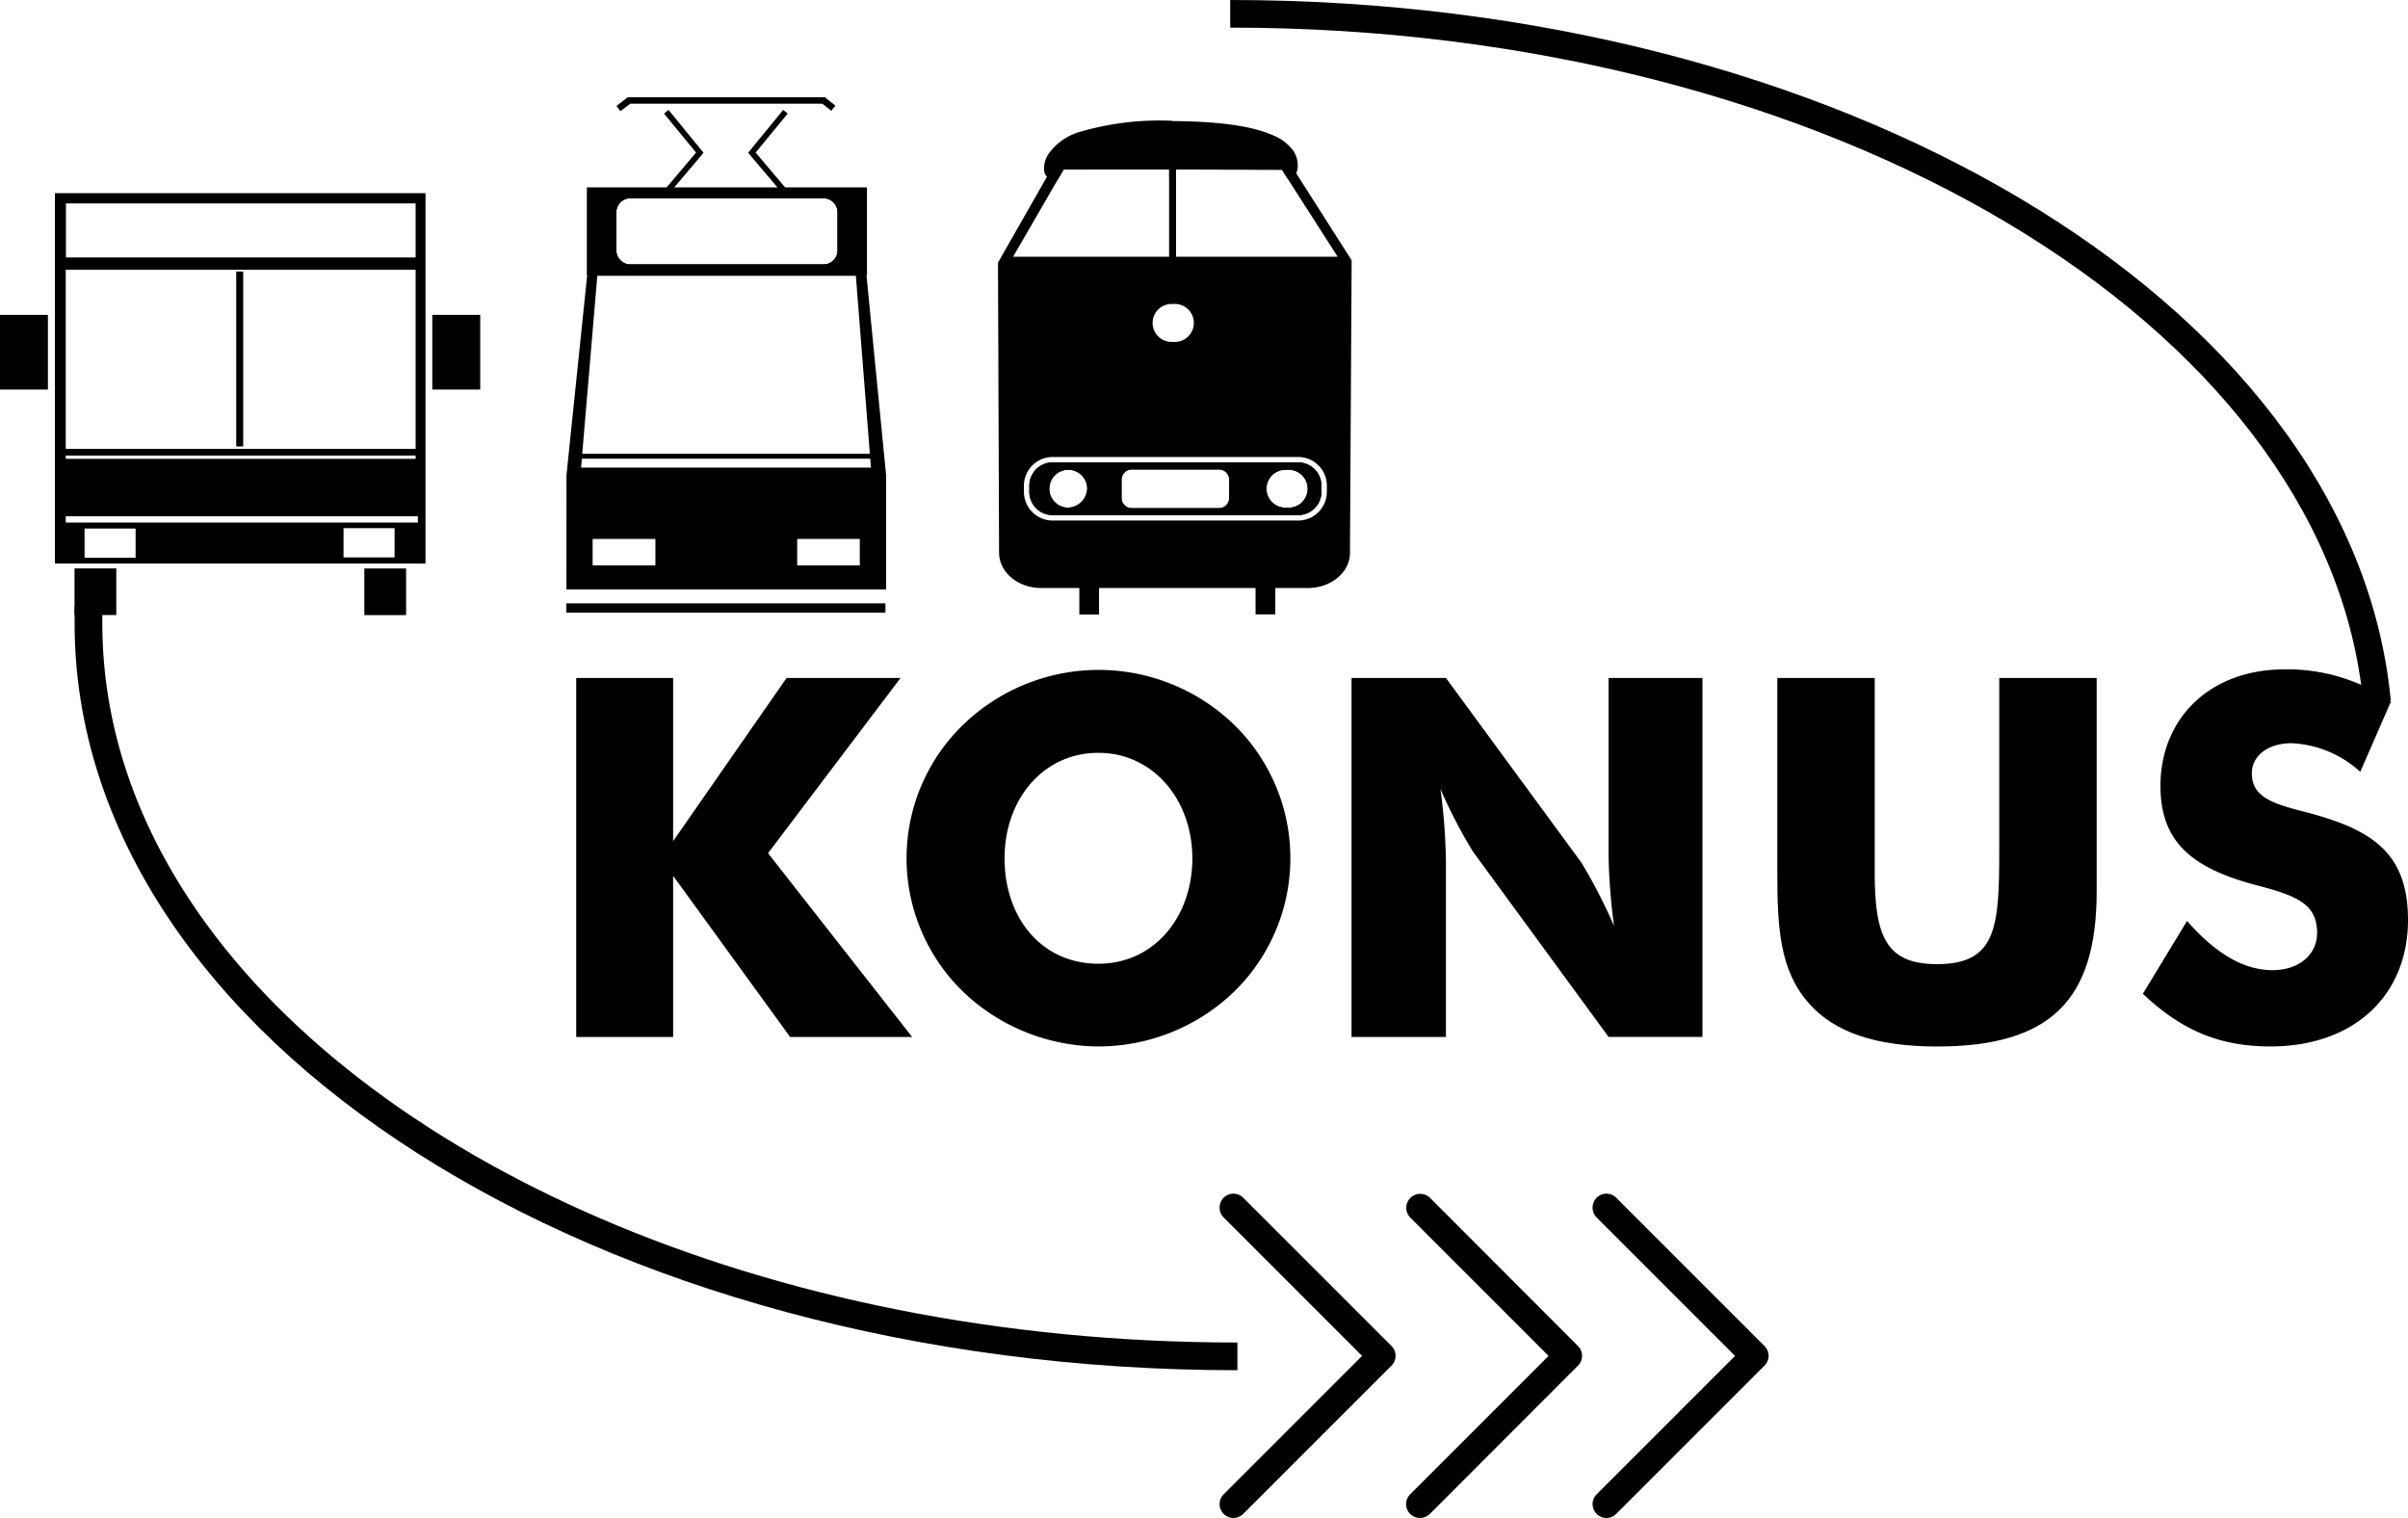
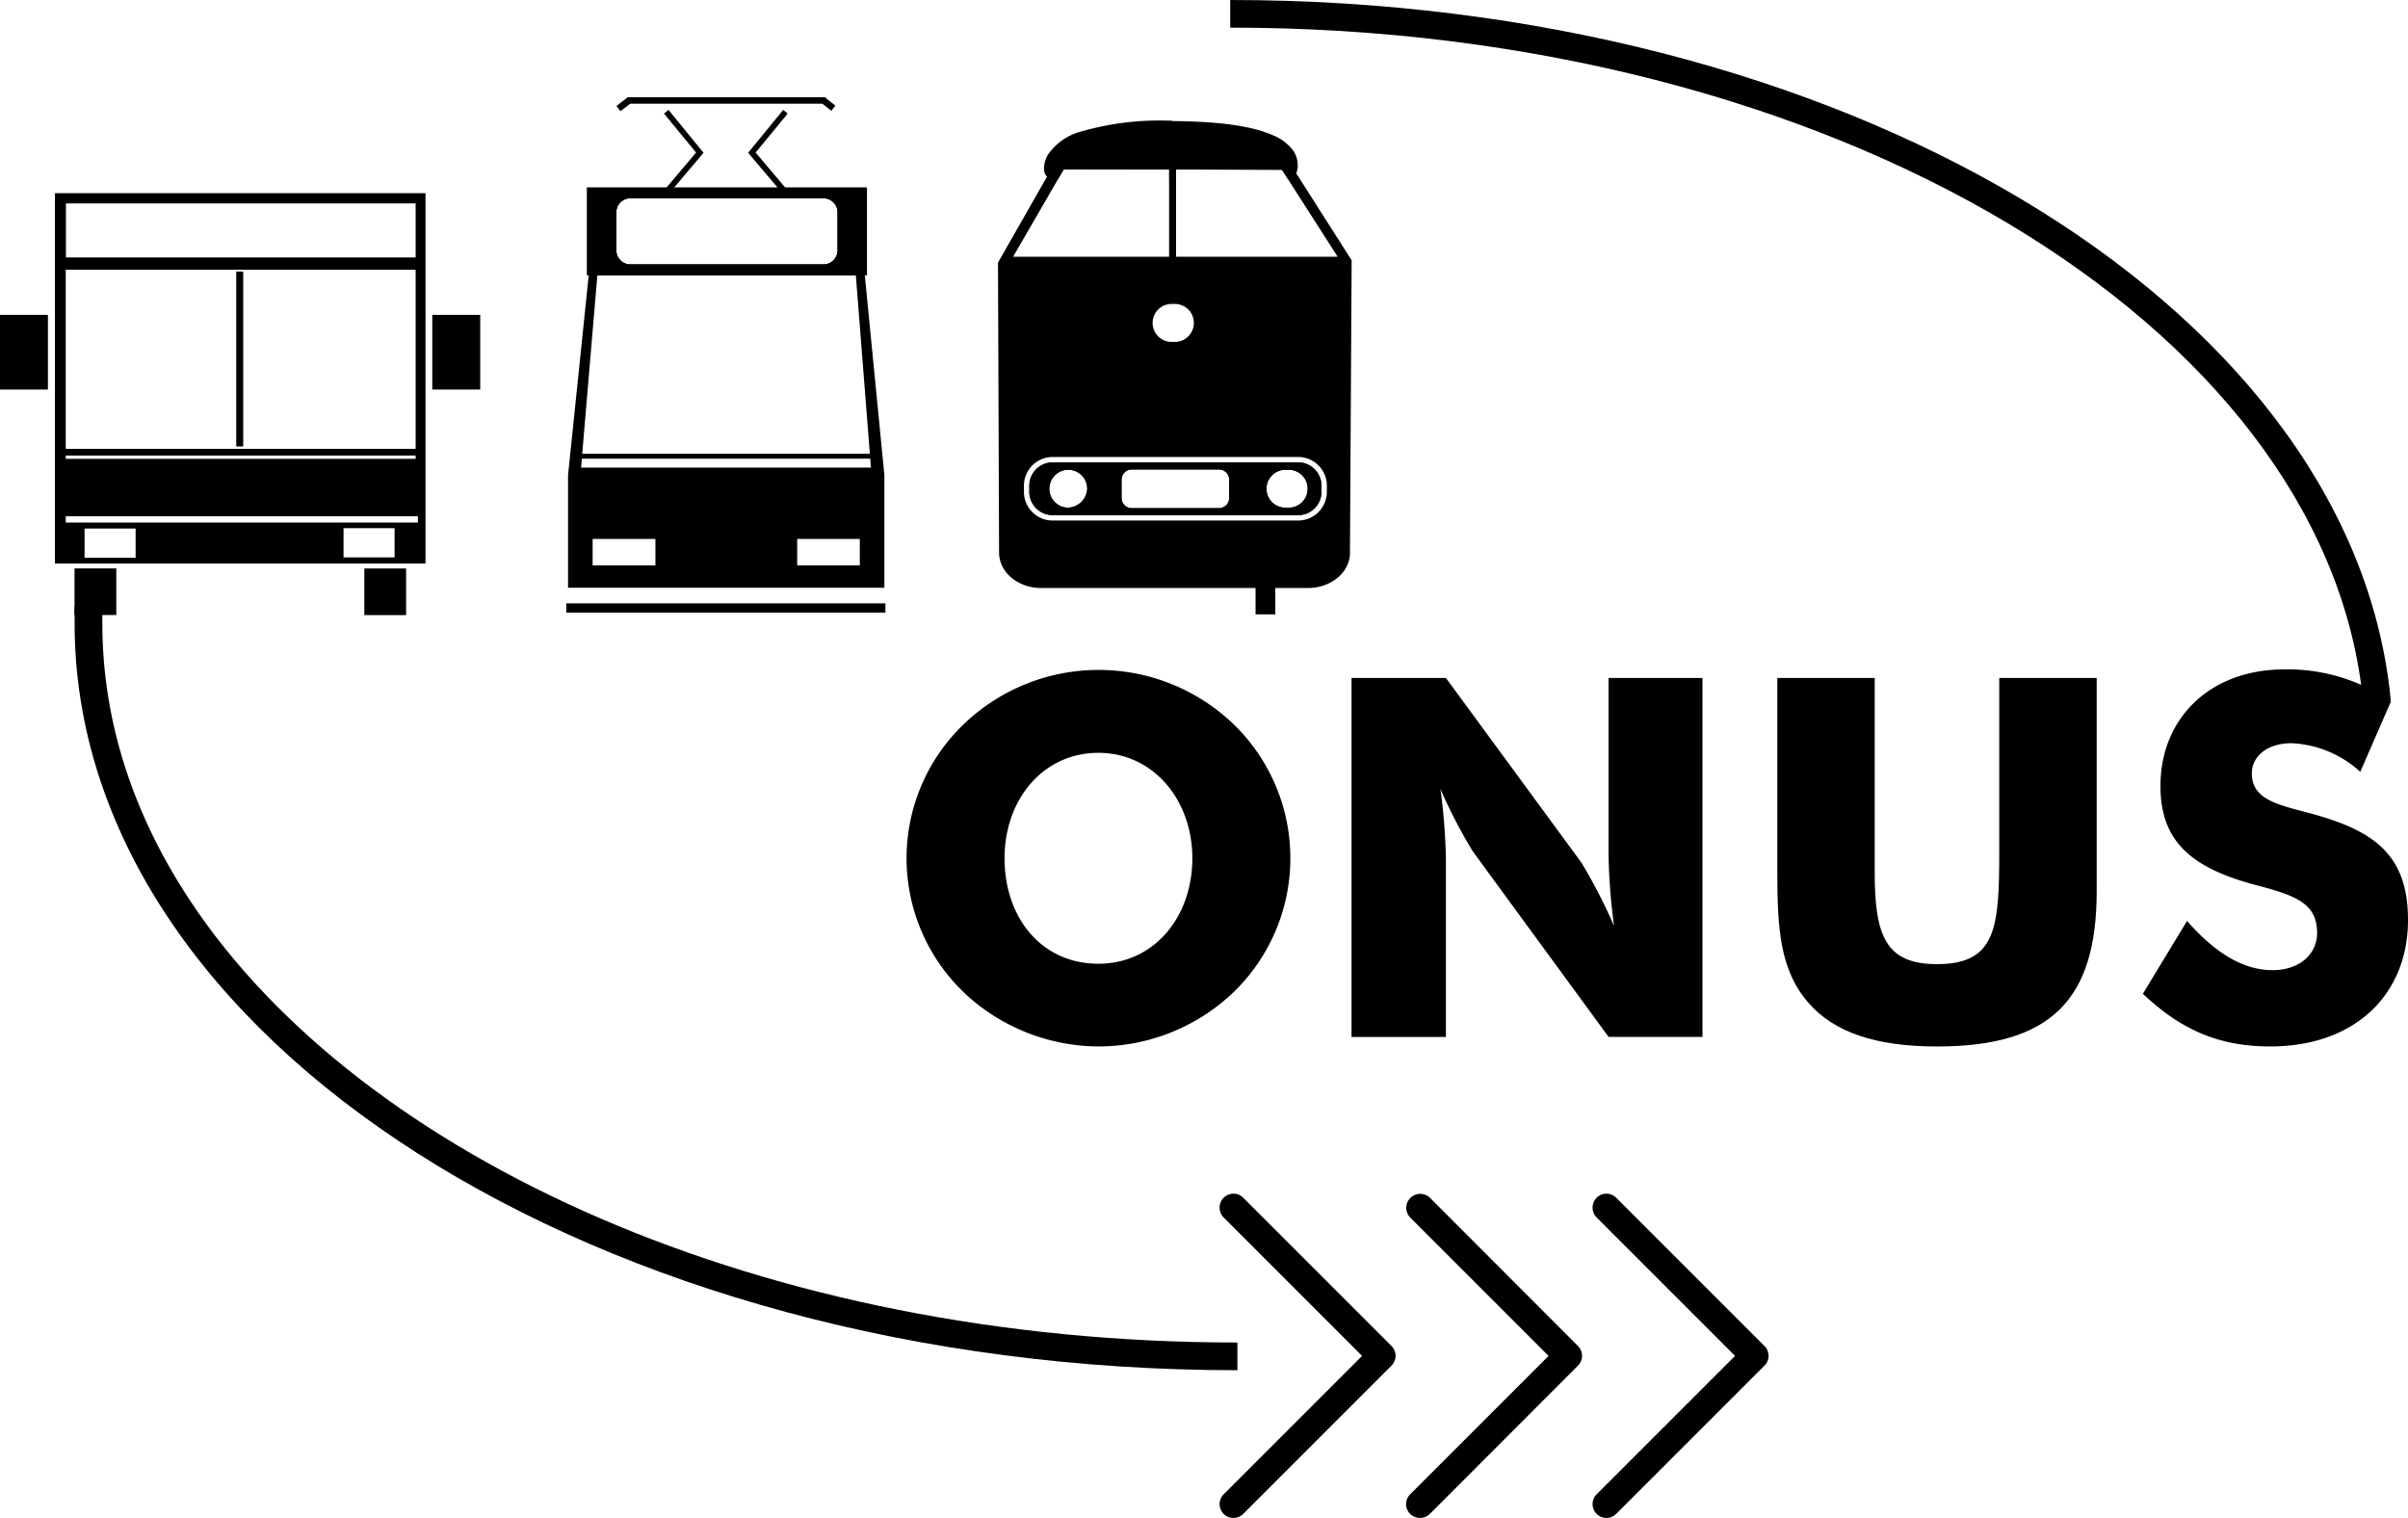
<svg xmlns="http://www.w3.org/2000/svg" width="288.252" height="181.707" viewBox="0 0 288.252 181.707">
  <g transform="translate(-273.521 -205.582)">
    <g transform="translate(273.521 205.582)">
      <g transform="translate(145.993 142.89)">
        <path d="M404.21,287.89l-17.752-17.752a1.656,1.656,0,0,0-2.342,0,1.683,1.683,0,0,0,0,2.364l16.57,16.57-16.57,16.57a1.656,1.656,0,1,0,2.342,2.342l17.752-17.752A1.656,1.656,0,0,0,404.21,287.89Zm-22.324,0-17.73-17.752a1.672,1.672,0,0,0-2.364,2.364l16.57,16.57-16.57,16.57a1.656,1.656,0,0,0,0,2.342,1.683,1.683,0,0,0,2.364,0l17.73-17.752A1.656,1.656,0,0,0,381.886,287.89Zm-22.324,0-17.752-17.752a1.656,1.656,0,0,0-2.342,0,1.683,1.683,0,0,0,0,2.364l16.57,16.57-16.57,16.57a1.656,1.656,0,0,0,2.342,2.342l17.752-17.752A1.656,1.656,0,0,0,359.562,287.89Z" transform="translate(-338.982 -269.652)" />
      </g>
      <path d="M358.238,216.842a1.324,1.324,0,0,1-.067.4.168.168,0,0,0-.022.089h-.691l-.022-.022h-.4l-12.288-.022v.045h-.8v-.045l-12.623-.022-.045.067h-1.2a1.572,1.572,0,0,1,0-.513l.022-.067a2.567,2.567,0,0,1,.714-1.271l.045-.045a2,2,0,0,1,.223-.2c1.427-1.271,4.884-2.676,13-2.676l-.4.022c9.1,0,12.578,1.383,13.85,2.654a.391.391,0,0,1,.089.112l.022.022.491.781A2.112,2.112,0,0,1,358.238,216.842Z" transform="translate(-203.977 -196.998)" />
      <path d="M359.311,215.539a5.67,5.67,0,0,0-2.364-1.74c-2.163-.959-5.732-1.65-12.043-1.695a.4.4,0,0,0-.223-.045h-.134a33.847,33.847,0,0,0-10.46,1.271,6.989,6.989,0,0,0-4.037,2.765,3.193,3.193,0,0,0-.491,1.673,1.6,1.6,0,0,0,.045.424.992.992,0,0,0,.312.558.8.8,0,0,0,.223.156.572.572,0,0,0,.268.112,1.119,1.119,0,0,0,.268.045h.557l.647-1.115.045-.067,12.623.022v1.16l.8-.022V217.9l12.288.022h.4l.022.022.29.468.4.624a1.08,1.08,0,0,0,.647-.223.77.77,0,0,0,.2-.178,1.207,1.207,0,0,0,.156-.29c0-.022.022-.022.022-.045s.022-.067.022-.089l.022-.022.045-.178a2.493,2.493,0,0,0,.067-.647A3.1,3.1,0,0,0,359.311,215.539Zm-27.052,1.316a2.339,2.339,0,0,1,.535-.446,1.8,1.8,0,0,1,.4-.268c.022-.022.045-.022.067-.045a4.514,4.514,0,0,1,.468-.245c1.673-.781,4.817-1.539,10.393-1.583a.188.188,0,0,0,.156.045h.111a39.443,39.443,0,0,1,10.014.959,9.212,9.212,0,0,1,1.65.58,5.6,5.6,0,0,1,.625.29,2.775,2.775,0,0,1,.379.268,2.07,2.07,0,0,1,.446.424Z" transform="translate(-204.581 -197.613)" />
      <path d="M362.871,250.711H333.477a2.8,2.8,0,0,0-2.788,2.788v.736a2.789,2.789,0,0,0,2.788,2.788h29.394a2.789,2.789,0,0,0,2.788-2.788V253.5A2.8,2.8,0,0,0,362.871,250.711Zm-27.7,5.419a2.271,2.271,0,1,1,2.453-2.253A2.373,2.373,0,0,1,335.172,256.13Zm19.447-1.182a1.228,1.228,0,0,1-1.227,1.249H342.955a1.228,1.228,0,0,1-1.227-1.249v-2.141a1.228,1.228,0,0,1,1.227-1.249h10.437a1.228,1.228,0,0,1,1.227,1.249Zm6.914,1.182a2.271,2.271,0,1,1,0-4.527,2.273,2.273,0,1,1,0,4.527Zm1.338-5.419H333.477a2.8,2.8,0,0,0-2.788,2.788v.736a2.789,2.789,0,0,0,2.788,2.788h29.394a2.789,2.789,0,0,0,2.788-2.788V253.5A2.8,2.8,0,0,0,362.871,250.711Zm-27.7,5.419a2.271,2.271,0,1,1,2.453-2.253A2.373,2.373,0,0,1,335.172,256.13Zm19.447-1.182a1.228,1.228,0,0,1-1.227,1.249H342.955a1.228,1.228,0,0,1-1.227-1.249v-2.141a1.228,1.228,0,0,1,1.227-1.249h10.437a1.228,1.228,0,0,1,1.227,1.249Zm6.914,1.182a2.271,2.271,0,1,1,0-4.527,2.273,2.273,0,1,1,0,4.527Zm1.338-5.419H333.477a2.8,2.8,0,0,0-2.788,2.788v.736a2.789,2.789,0,0,0,2.788,2.788h29.394a2.789,2.789,0,0,0,2.788-2.788V253.5A2.8,2.8,0,0,0,362.871,250.711Zm-27.7,5.419a2.271,2.271,0,1,1,2.453-2.253A2.373,2.373,0,0,1,335.172,256.13Zm19.447-1.182a1.228,1.228,0,0,1-1.227,1.249H342.955a1.228,1.228,0,0,1-1.227-1.249v-2.141a1.228,1.228,0,0,1,1.227-1.249h10.437a1.228,1.228,0,0,1,1.227,1.249Zm6.914,1.182a2.271,2.271,0,1,1,0-4.527,2.273,2.273,0,1,1,0,4.527Zm1.338-5.419H333.477a2.8,2.8,0,0,0-2.788,2.788v.736a2.789,2.789,0,0,0,2.788,2.788h29.394a2.789,2.789,0,0,0,2.788-2.788V253.5A2.8,2.8,0,0,0,362.871,250.711Zm-27.7,5.419a2.271,2.271,0,1,1,2.453-2.253A2.373,2.373,0,0,1,335.172,256.13Zm19.447-1.182a1.228,1.228,0,0,1-1.227,1.249H342.955a1.228,1.228,0,0,1-1.227-1.249v-2.141a1.228,1.228,0,0,1,1.227-1.249h10.437a1.228,1.228,0,0,1,1.227,1.249Zm6.914,1.182a2.271,2.271,0,1,1,0-4.527,2.273,2.273,0,1,1,0,4.527Zm.959-39.742-.379-.6-.067-.089-.178-.29-.134-.2-.089-.134-.312-.491-.446-.691H334.614l-.4.714-.624,1.093-.558.959L327.21,226.87l.134,34.635c0,2.186,2.119,3.97,4.75,3.97h31.959c2.632,0,4.75-1.784,4.75-3.97l.2-34.925Zm3.814,37.847a3.436,3.436,0,0,1-3.435,3.435H333.477a3.436,3.436,0,0,1-3.434-3.435V253.5a3.436,3.436,0,0,1,3.434-3.434h29.394a3.436,3.436,0,0,1,3.435,3.434Zm-32.182-37.423.647-1.115.045-.067,12.623.022v10.437H328.749Zm13.783,14.942a2.273,2.273,0,1,1,0,4.527,2.271,2.271,0,1,1,0-4.527Zm.335-5.665V215.652l12.288.022h.4l.022.022.29.468.4.625,5.955,9.3Zm14.63,24.621H333.477a2.8,2.8,0,0,0-2.788,2.788v.736a2.789,2.789,0,0,0,2.788,2.788h29.394a2.789,2.789,0,0,0,2.788-2.788V253.5A2.8,2.8,0,0,0,362.871,250.711Zm-27.7,5.419a2.271,2.271,0,1,1,2.453-2.253A2.373,2.373,0,0,1,335.172,256.13Zm19.447-1.182a1.228,1.228,0,0,1-1.227,1.249H342.955a1.228,1.228,0,0,1-1.227-1.249v-2.141a1.228,1.228,0,0,1,1.227-1.249h10.437a1.228,1.228,0,0,1,1.227,1.249Zm6.914,1.182a2.271,2.271,0,1,1,0-4.527,2.273,2.273,0,1,1,0,4.527Zm1.338-5.419H333.477a2.8,2.8,0,0,0-2.788,2.788v.736a2.789,2.789,0,0,0,2.788,2.788h29.394a2.789,2.789,0,0,0,2.788-2.788V253.5A2.8,2.8,0,0,0,362.871,250.711Zm-27.7,5.419a2.271,2.271,0,1,1,2.453-2.253A2.373,2.373,0,0,1,335.172,256.13Zm19.447-1.182a1.228,1.228,0,0,1-1.227,1.249H342.955a1.228,1.228,0,0,1-1.227-1.249v-2.141a1.228,1.228,0,0,1,1.227-1.249h10.437a1.228,1.228,0,0,1,1.227,1.249Zm6.914,1.182a2.271,2.271,0,1,1,0-4.527,2.273,2.273,0,1,1,0,4.527Zm1.338-5.419H333.477a2.8,2.8,0,0,0-2.788,2.788v.736a2.789,2.789,0,0,0,2.788,2.788h29.394a2.789,2.789,0,0,0,2.788-2.788V253.5A2.8,2.8,0,0,0,362.871,250.711Zm-27.7,5.419a2.271,2.271,0,1,1,2.453-2.253A2.373,2.373,0,0,1,335.172,256.13Zm19.447-1.182a1.228,1.228,0,0,1-1.227,1.249H342.955a1.228,1.228,0,0,1-1.227-1.249v-2.141a1.228,1.228,0,0,1,1.227-1.249h10.437a1.228,1.228,0,0,1,1.227,1.249Zm6.914,1.182a2.271,2.271,0,1,1,0-4.527,2.273,2.273,0,1,1,0,4.527Zm1.338-5.419H333.477a2.8,2.8,0,0,0-2.788,2.788v.736a2.789,2.789,0,0,0,2.788,2.788h29.394a2.789,2.789,0,0,0,2.788-2.788V253.5A2.8,2.8,0,0,0,362.871,250.711Zm-27.7,5.419a2.271,2.271,0,1,1,2.453-2.253A2.373,2.373,0,0,1,335.172,256.13Zm19.447-1.182a1.228,1.228,0,0,1-1.227,1.249H342.955a1.228,1.228,0,0,1-1.227-1.249v-2.141a1.228,1.228,0,0,1,1.227-1.249h10.437a1.228,1.228,0,0,1,1.227,1.249Zm6.914,1.182a2.271,2.271,0,1,1,0-4.527,2.273,2.273,0,1,1,0,4.527Zm1.338-5.419H333.477a2.8,2.8,0,0,0-2.788,2.788v.736a2.789,2.789,0,0,0,2.788,2.788h29.394a2.789,2.789,0,0,0,2.788-2.788V253.5A2.8,2.8,0,0,0,362.871,250.711Zm-27.7,5.419a2.271,2.271,0,1,1,2.453-2.253A2.373,2.373,0,0,1,335.172,256.13Zm19.447-1.182a1.228,1.228,0,0,1-1.227,1.249H342.955a1.228,1.228,0,0,1-1.227-1.249v-2.141a1.228,1.228,0,0,1,1.227-1.249h10.437a1.228,1.228,0,0,1,1.227,1.249Zm6.914,1.182a2.271,2.271,0,1,1,0-4.527,2.273,2.273,0,1,1,0,4.527Z" transform="translate(-207.472 -195.361)" />
-       <path d="M368.958,261.664h.27c-.009,2.384-2.284,4.235-5.025,4.24H332.251c-2.745,0-5.025-1.856-5.034-4.24v0h0l-.129-34.633v-.074l.036-.067L334.53,213.9l.076-.138h26.588l.08.125,8.1,12.712.047.065v.083l-.2,34.921h0v0h-.546l.194-34.921h.272l-.23.147-8.107-12.705.23-.147v.274H334.769v-.274l.234.134-7.406,13-.236-.134.274,0,.132,34.633h0a3.376,3.376,0,0,0,1.293,2.6,4.988,4.988,0,0,0,3.191,1.1H364.2a4.96,4.96,0,0,0,3.185-1.1,3.383,3.383,0,0,0,1.294-2.6h.277Z" transform="translate(-207.622 -195.516)" />
+       <path d="M368.958,261.664h.27c-.009,2.384-2.284,4.235-5.025,4.24H332.251c-2.745,0-5.025-1.856-5.034-4.24v0h0l-.129-34.633v-.074l.036-.067L334.53,213.9l.076-.138h26.588l.08.125,8.1,12.712.047.065v.083l-.2,34.921h0v0h-.546l.194-34.921h.272l-.23.147-8.107-12.705.23-.147v.274H334.769v-.274l.234.134-7.406,13-.236-.134.274,0,.132,34.633h0a3.376,3.376,0,0,0,1.293,2.6,4.988,4.988,0,0,0,3.191,1.1H364.2h.277Z" transform="translate(-207.622 -195.516)" />
      <rect width="0.803" height="10.437" transform="translate(139.966 20.29)" />
      <rect width="0.803" height="11.374" transform="translate(139.966 19.711)" />
      <path d="M360.952,230.4H331.558a2.8,2.8,0,0,0-2.788,2.788v.736a2.789,2.789,0,0,0,2.788,2.788h29.394a2.789,2.789,0,0,0,2.788-2.788v-.736A2.8,2.8,0,0,0,360.952,230.4Zm-27.7,5.419a2.271,2.271,0,1,1,2.453-2.253A2.373,2.373,0,0,1,333.253,235.819Zm19.447-1.182a1.228,1.228,0,0,1-1.227,1.249H341.036a1.228,1.228,0,0,1-1.227-1.249V232.5a1.228,1.228,0,0,1,1.227-1.249h10.437A1.228,1.228,0,0,1,352.7,232.5Zm6.914,1.182a2.271,2.271,0,1,1,0-4.527,2.273,2.273,0,1,1,0,4.527Z" transform="translate(-205.553 -175.051)" />
-       <path d="M331.454,236.711h2.359v4.136h-2.359v-4.136Z" transform="translate(-202.251 -167.287)" />
      <path d="M340.913,236.746h2.363v4.042h-2.363v-4.042Z" transform="translate(-190.615 -167.244)" />
      <path d="M298.214,225.339v20.9h.758v-20.9Zm0,0v20.9h.758v-20.9Zm0,0v20.9h.758v-20.9Zm0,0v20.9h.758v-20.9Zm0,0v20.9h.758v-20.9Zm0,0v20.9h.758v-20.9Zm0,0v20.9h.758v-20.9Zm0,0v20.9h.758v-20.9Zm0,0v20.9h.758v-20.9Zm0,0v20.9h.758v-20.9Zm0,0v20.9h.758v-20.9Zm0,0v20.9h.758v-20.9Zm0,0v20.9h.758v-20.9Zm0,0v20.9h.758v-20.9Zm0,0v20.9h.758v-20.9Zm0,0v20.9h.758v-20.9Zm0,0v20.9h.758v-20.9Zm0,0v20.9h.758v-20.9ZM276.47,215.95v44.337h44.359V215.95Zm1.294,31.379h41.883v.424H277.764Zm.022-30.152h41.861v6.468H277.786Zm-.022,7.94h41.883v21.455H277.764Zm8.363,34.479h-6.111v-3.5h6.111Zm31-.045h-6.111v-3.5h6.111Zm2.788-4.17H277.764v-.758h42.151Zm-21.7-9.144h.758v-20.9h-.758Zm0-20.9v20.9h.758v-20.9Zm0,0v20.9h.758v-20.9Zm0,0v20.9h.758v-20.9Zm0,0v20.9h.758v-20.9Zm0,0v20.9h.758v-20.9Zm0,0v20.9h.758v-20.9Zm0,0v20.9h.758v-20.9Zm0,0v20.9h.758v-20.9Zm0,0v20.9h.758v-20.9Zm0,0v20.9h.758v-20.9Zm0,0v20.9h.758v-20.9Zm0,0v20.9h.758v-20.9Zm0,0v20.9h.758v-20.9Zm0,0v20.9h.758v-20.9Zm0,0v20.9h.758v-20.9Zm0,0v20.9h.758v-20.9Zm0,0v20.9h.758v-20.9Zm0,0v20.9h.758v-20.9Z" transform="translate(-269.893 -192.827)" />
      <path d="M277.521,236.092h5v5.58h-5v-5.58Z" transform="translate(-268.599 -168.049)" />
      <rect width="0.758" height="20.897" transform="translate(28.322 32.512)" />
      <rect width="41.883" height="0.758" transform="translate(7.871 53.743)" />
      <rect width="0.758" height="20.897" transform="translate(28.322 32.512)" />
      <path d="M273.521,222.483h5.736v8.938h-5.736v-8.938Z" transform="translate(-273.521 -184.791)" />
      <rect width="42.53" height="0.758" transform="translate(7.269 53.743)" />
      <path d="M296.724,222.483h5.738v8.938h-5.738v-8.938Z" transform="translate(-244.976 -184.791)" />
      <path d="M293.076,236.095h5v5.582h-5v-5.582Z" transform="translate(-249.463 -168.045)" />
      <path d="M303.916,237.967h38.205v1.111H303.916v-1.111Z" transform="translate(-236.129 -165.742)" />
      <path d="M339.537,220.434l-.022-.134H306.508l-.022.134-2.475,23.93v13.47h37.869v-13.47Zm-32.583,34.724v-3.167h7.516v3.167Zm24.488,0v-3.167h7.494v3.167Zm7.025-34.724v.067l1.673,21.3.045.58.089,1.07h-34.7l.089-1.07.045-.58,1.806-21.3v-.067Z" transform="translate(-236.013 -187.476)" />
-       <path d="M339.631,220.407v.192H306.612v-.192l.19.022-2.491,24.057-.19-.017h.192l0,13.477h-.194v-.192l37.881,0v.192H341.8V244.468H342l-.192.017-2.365-24.062.192-.017v0l.193-.018,2.363,24.058v13.693H342l-37.881,0h-.193v-.192l.006-13.477v-.022l2.492-24.058.017-.174h33.368l.017.174-.193.018Z" transform="translate(-236.12 -187.581)" />
      <path d="M306.638,220.361h0l-1.924,23.021h34.7l-1.821-23.021h0l1.821,23.021h-34.7l1.924-23.021Z" transform="translate(-235.147 -187.4)" />
      <path d="M305.12,215.74V225.82h33.074V215.74Zm4.929,1.07h23.216a1.7,1.7,0,0,1,1.65,1.762v4.416a1.7,1.7,0,0,1-1.65,1.762H310.049a1.7,1.7,0,0,1-1.628-1.762v-4.416A1.7,1.7,0,0,1,310.049,216.81Z" transform="translate(-234.647 -193.086)" />
      <path d="M305.252,215.874v-.235h33.3v10.532H305.019V215.639h.233v.235h.234V225.94h-.234v-.235h33.066v.235h-.233V215.874h.233v.233H305.252v-.233h0Z" transform="translate(-234.771 -193.21)" />
      <rect width="35.721" height="0.584" transform="translate(68.874 54.322)" />
      <path d="M331.592,216.11H308.376a1.963,1.963,0,0,0-1.9,2.007v4.416a1.949,1.949,0,0,0,1.9,2.007h23.216a1.949,1.949,0,0,0,1.9-2.007v-4.416A1.963,1.963,0,0,0,331.592,216.11Zm1.65,6.423a1.7,1.7,0,0,1-1.65,1.762H308.376a1.7,1.7,0,0,1-1.628-1.762v-4.416a1.7,1.7,0,0,1,1.628-1.762h23.216a1.7,1.7,0,0,1,1.65,1.762Z" transform="translate(-232.974 -192.63)" />
      <path d="M331.727,216H308.511a2.21,2.21,0,0,0-2.141,2.252v4.416a2.2,2.2,0,0,0,2.141,2.252h23.216a2.182,2.182,0,0,0,2.141-2.252v-4.416A2.2,2.2,0,0,0,331.727,216Zm1.65,6.668a1.7,1.7,0,0,1-1.65,1.762H308.511a1.7,1.7,0,0,1-1.628-1.762v-4.416a1.7,1.7,0,0,1,1.628-1.762h23.216a1.7,1.7,0,0,1,1.65,1.762Z" transform="translate(-233.109 -192.766)" />
      <path d="M331.677,210.924l-.134-.112-.022-.022-.022.022-.468.6.223.178,1.071.847.491-.624Zm-23.707-.112-1.36,1.048.468.624,1.182-.892.2-.156Zm0,0v.781h23.707v-.781Z" transform="translate(-232.814 -199.175)" />
      <path d="M323.656,220.758l-3.524-4.171,3.836-4.661-.535-.446-4.014,4.906-.178.2.178.245,3.323,3.925.178.223.2.245.29.335.022.022.022-.022.4-.335.112-.089-.134-.156Zm-9.947-4.371L309.7,211.48l-.535.446L313,216.587l-3.524,4.171-.178.223-.134.156.112.089.4.335.022.022.022-.022.29-.335.2-.245.178-.223,3.323-3.925.178-.245Z" transform="translate(-229.677 -198.326)" />
-       <path d="M304.449,241.97h11.6v19.538l13.585-19.538h13.642l-15.865,20.98,17.249,22H330.054l-14.005-19.292v19.292h-11.6V241.97Z" transform="translate(-235.473 -160.817)" />
      <path d="M361.432,248.141a23.322,23.322,0,0,0-32.516,0,22.235,22.235,0,0,0,1.628,33.319,23.658,23.658,0,0,0,14.608,5.152,23.419,23.419,0,0,0,16.281-6.6,22.321,22.321,0,0,0,0-31.87ZM345.151,276.71c-6.847,0-11.24-5.531-11.24-12.623,0-7.047,4.617-12.623,11.24-12.623,6.557,0,11.24,5.642,11.24,12.623C356.391,271.112,351.819,276.71,345.151,276.71Z" transform="translate(-213.66 -161.346)" />
      <path d="M346.062,241.97h11.3l16.232,22.121a64.579,64.579,0,0,1,3.9,7.574,71.566,71.566,0,0,1-.66-8.477V241.97h11.242v42.976H376.839l-16.231-22.179a60.207,60.207,0,0,1-3.9-7.509,72.314,72.314,0,0,1,.658,8.473v21.216h-11.3V241.97Z" transform="translate(-184.28 -160.817)" />
      <path d="M380.577,241.97v23.323c0,7.636,1.383,10.937,7.453,10.937,7.154,0,7.456-4.447,7.456-13.642V241.97h11.662v25.549c0,12.98-5.475,18.569-19.117,18.569-7.273,0-12.322-1.682-15.386-5.23-3.426-3.905-3.727-8.952-3.727-15.687v-23.2Z" transform="translate(-156.163 -160.817)" />
      <path d="M404.046,277.516c3.249,0,5.35-1.92,5.35-4.449,0-3.428-2.342-4.445-7.212-5.707-7.757-2.043-11.539-5.174-11.539-11.9,0-8,5.825-13.948,14.842-13.948a21.721,21.721,0,0,1,12.746,3.845l-3.669,8.417a13.03,13.03,0,0,0-8.234-3.426c-2.886,0-4.748,1.561-4.748,3.608,0,3.062,2.946,3.724,6.851,4.746,7.636,2.045,11.844,4.871,11.844,12.8,0,8.956-6.374,15.145-16.472,15.145-6.071,0-10.64-1.92-15.266-6.307l5.288-8.716c3.428,3.907,6.791,5.888,10.219,5.888Z" transform="translate(-132.025 -161.381)" />
      <g transform="translate(8.93)">
        <path d="M416.723,329.558c-38.266,0-72.932-9.878-98.147-25.964-12.605-8.04-22.851-17.645-29.965-28.373s-11.089-22.608-11.086-35.079v-2.007h3.319v2.007c0,11.762,3.727,22.969,10.533,33.243,10.2,15.4,27.378,28.638,49.1,38.007s47.969,14.853,76.242,14.849v3.316Z" transform="translate(-277.525 -165.535)" />
        <path d="M339.553,205.582c36.529,0,69.774,9,94.65,23.81,24.853,14.8,41.442,35.478,44.156,58.875.045.4.087.805.123,1.2l-3.292.314c-.036-.379-.074-.758-.118-1.133-2.531-22.023-18.272-41.95-42.561-56.415-24.265-14.45-56.975-23.348-92.957-23.344v-3.307Z" transform="translate(-201.218 -205.582)" />
      </g>
    </g>
  </g>
</svg>